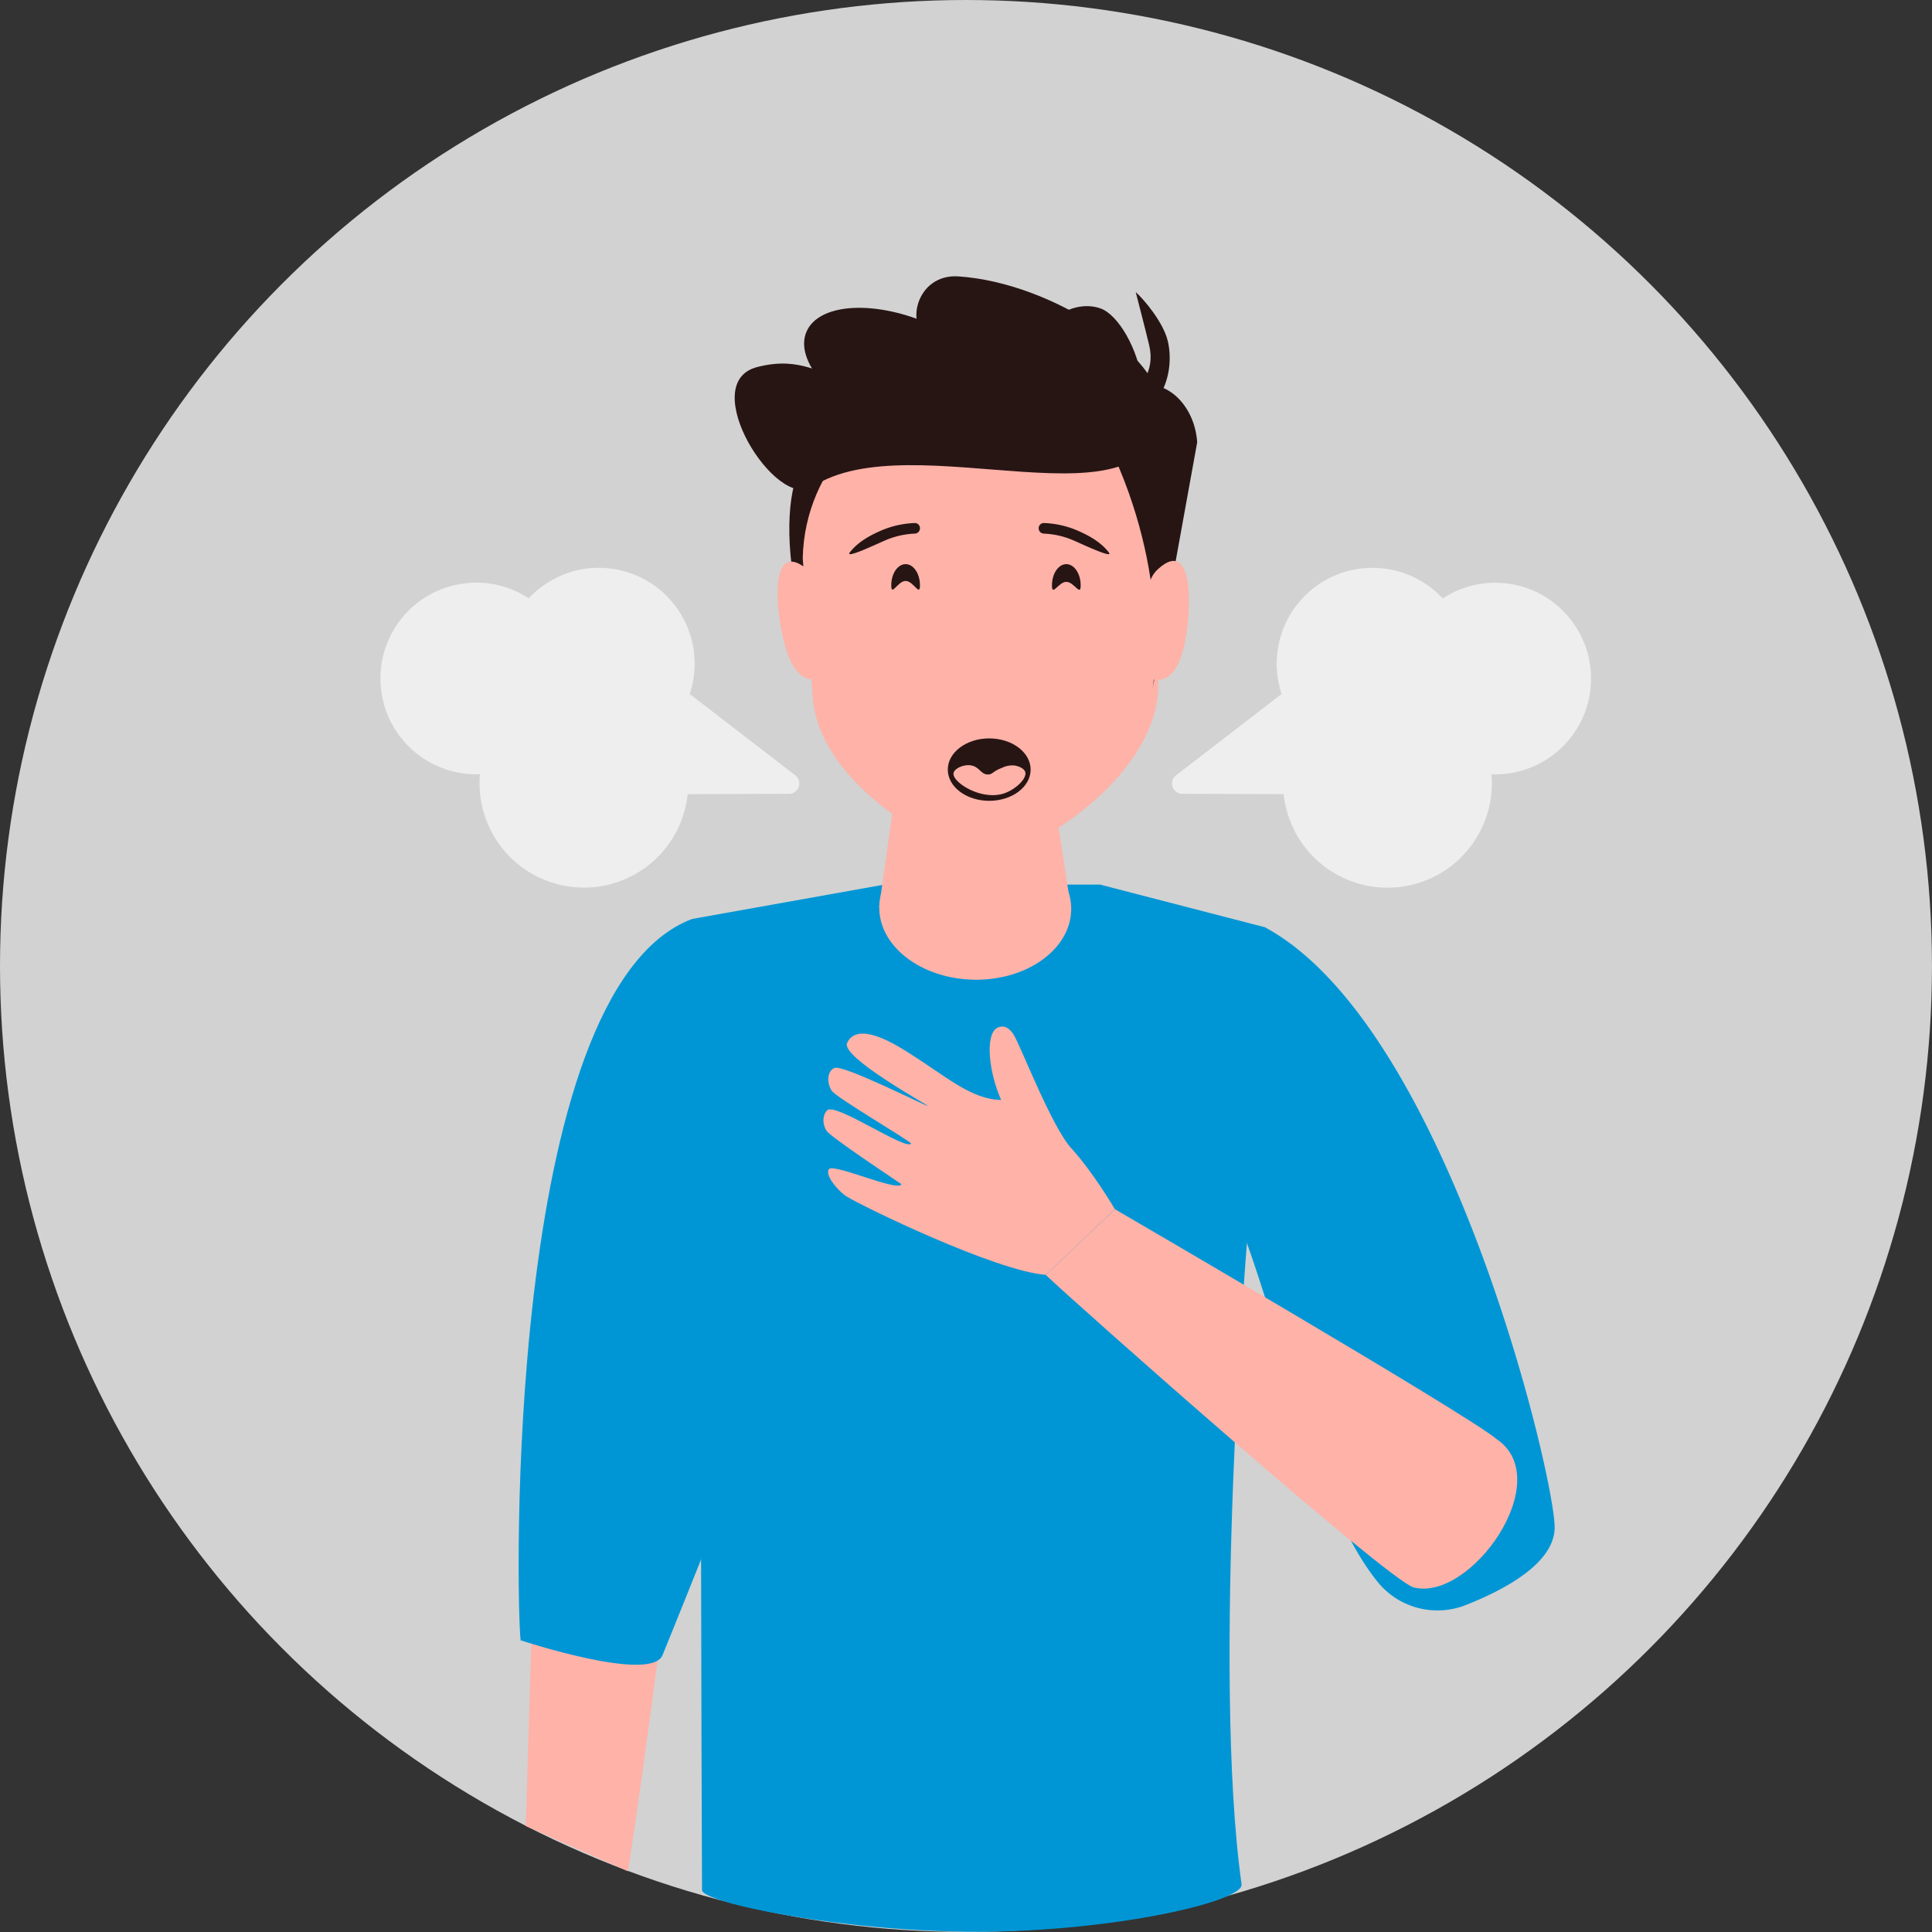
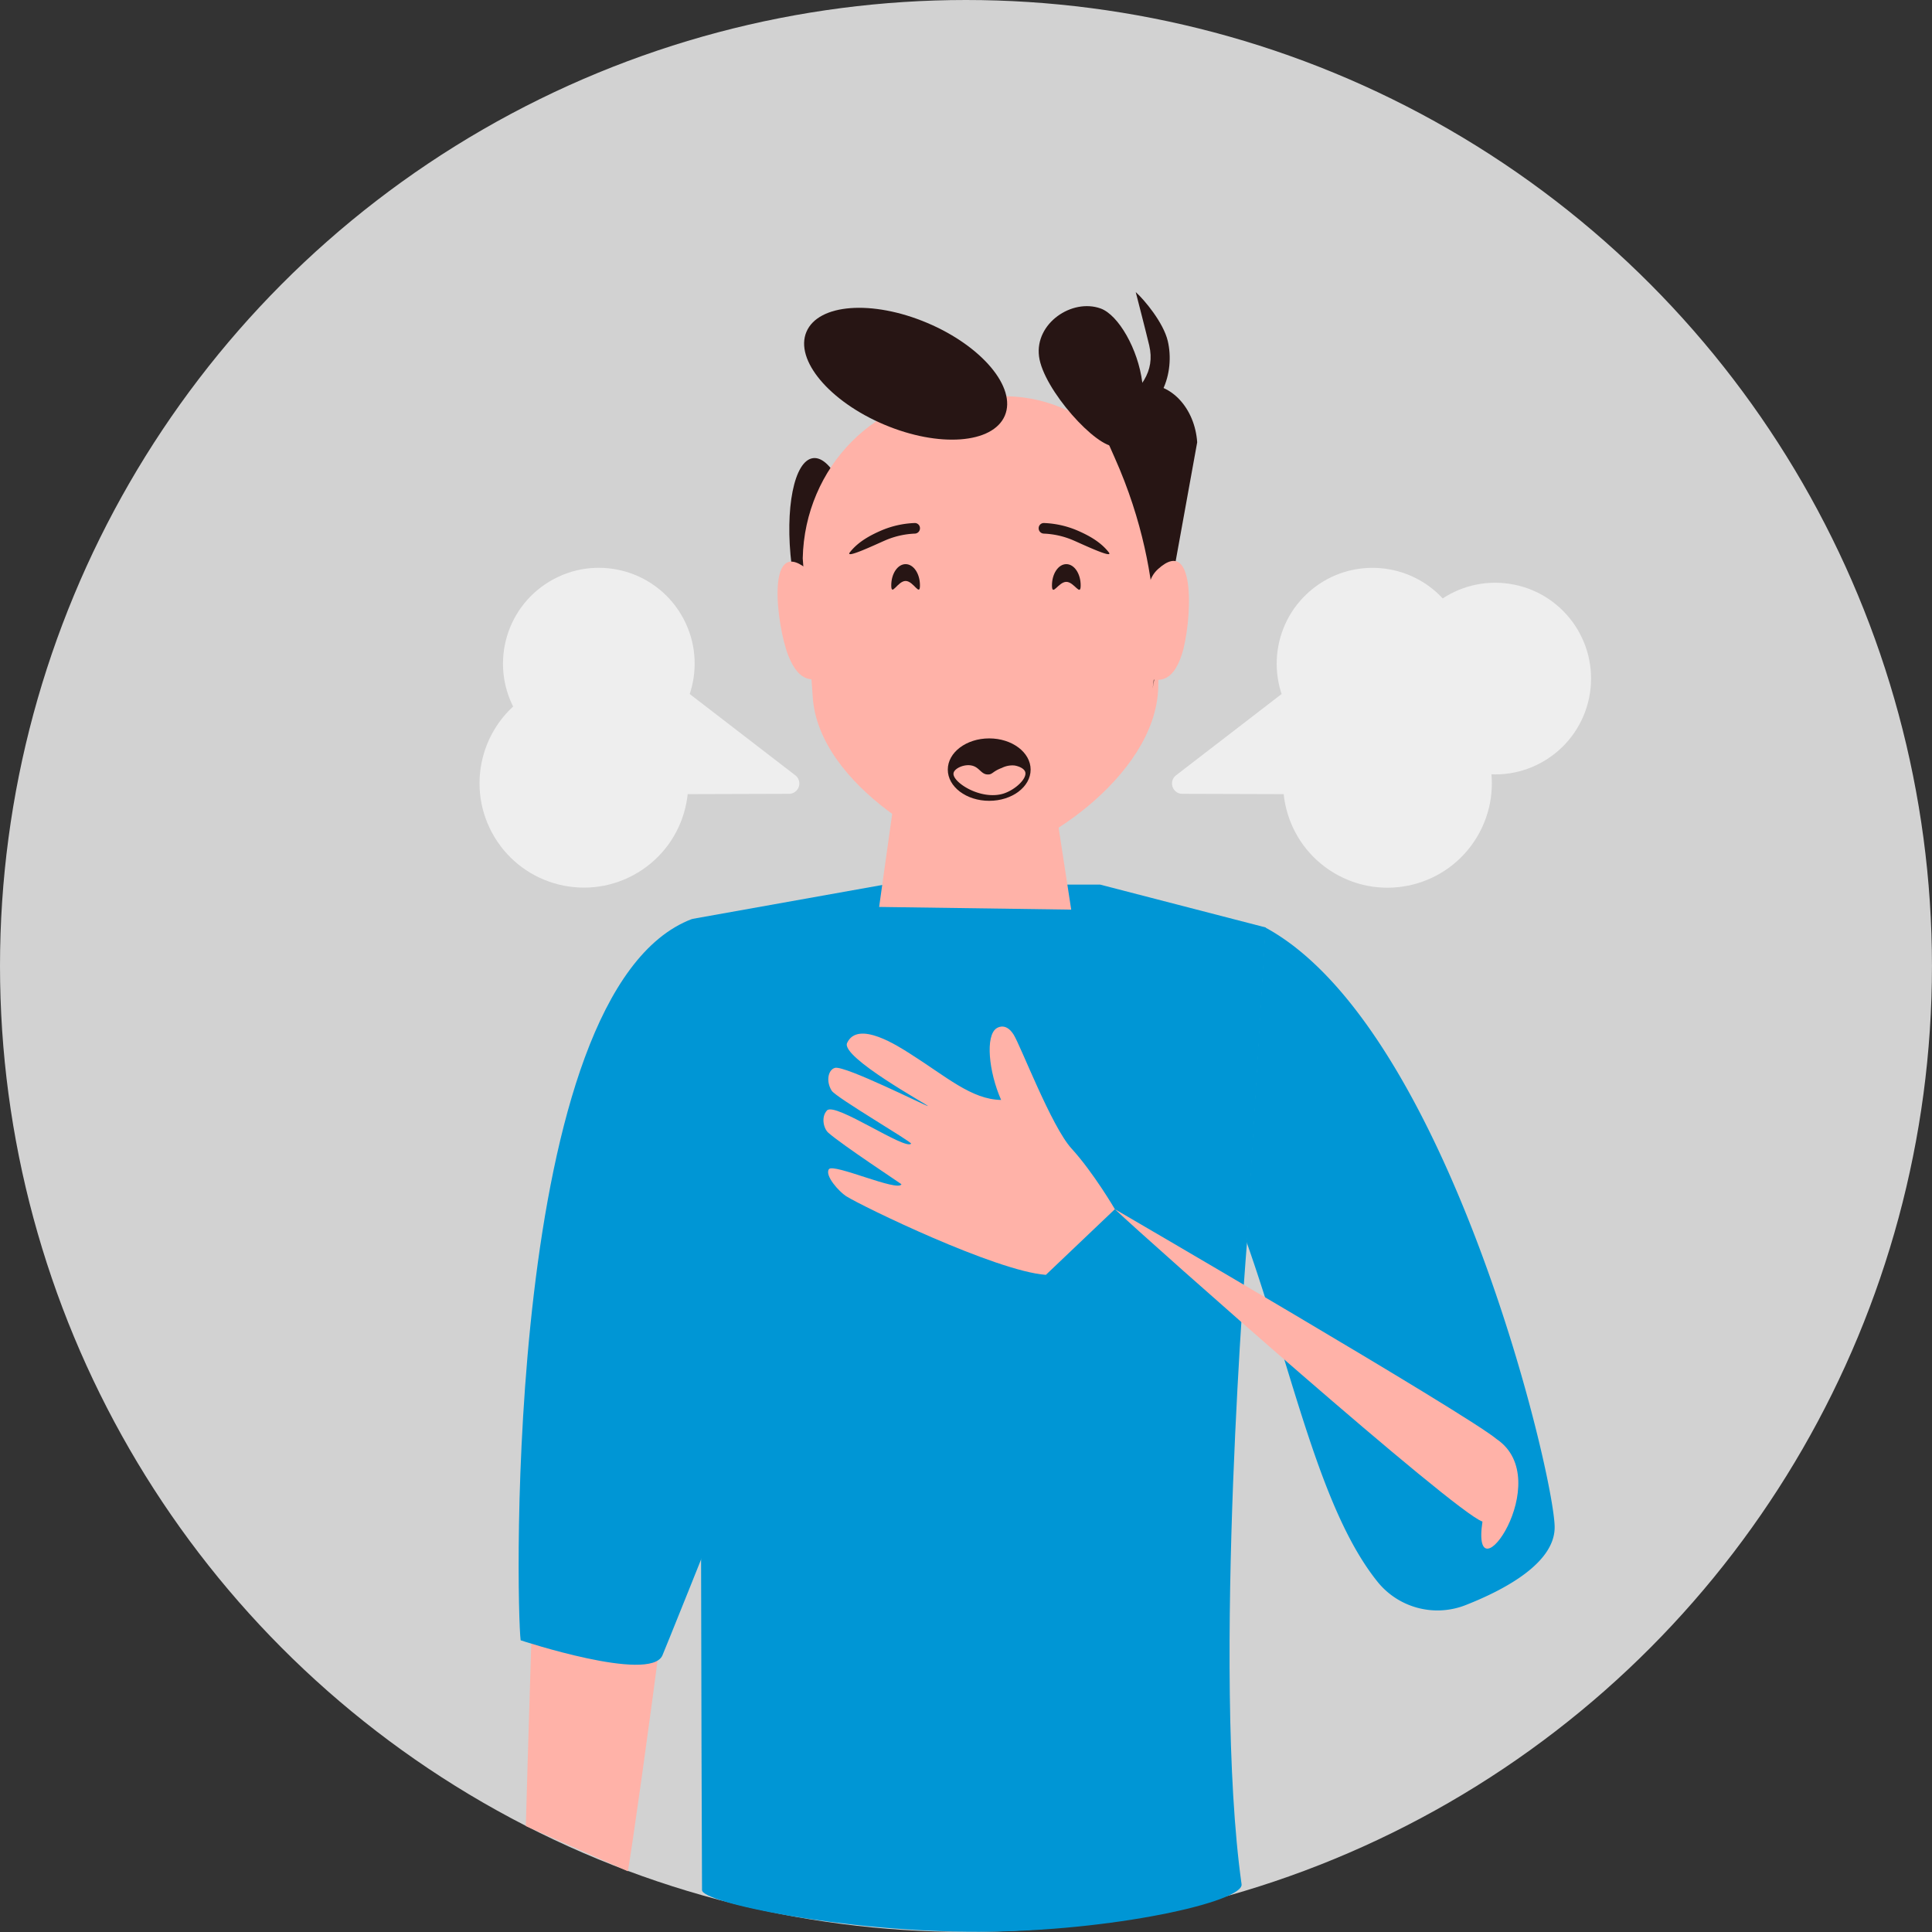
<svg xmlns="http://www.w3.org/2000/svg" viewBox="0 0 624.63 624.63">
  <rect x="0" y="0" width="624.63" height="624.63" fill="#333333" stroke="none" />
  <defs>
    <style>.cls-1{isolation:isolate;}.cls-2{fill:#d2d2d2;}.cls-3{fill:#ffb2a8;}.cls-4{fill:#0096d5;}.cls-5{fill:#271514;}.cls-6{mix-blend-mode:multiply;}.cls-7{fill:#eee;}</style>
  </defs>
  <title>Ресурс 4</title>
  <g class="cls-1">
    <g id="Слой_2" data-name="Слой 2">
      <g id="_лой_1" data-name="—лой_1">
        <circle class="cls-2" cx="312.31" cy="312.31" r="312.31" />
        <path class="cls-3" d="M175.07,447.93C173.62,460.52,170,590.37,170,590.37L203,605c2.69-15.25,21.56-151.57,19.11-160.89C216,426,175.3,424.26,175.07,447.93Z" />
        <path class="cls-4" d="M265.05,405c.36,3.18-50,128.25-50.9,130.23-4.06,8.92-45.82-4.91-45.82-4.91-1.42-10.52-5.7-210.08,55.41-233.21Z" />
        <path class="cls-4" d="M403,401.47c15.18,43.09,23.74,87,42.57,110.18a24.89,24.89,0,0,0,28.48,7.21c12.51-4.94,28.58-13.52,28.58-25.07,0-16.52-34.57-162-93.56-193.93Z" />
        <path class="cls-4" d="M403.18,401.47l6.06-101.61L355.68,286H285.9l-62.16,11.11,1.7,117.67,1.07,0c0,1.42.24,159.82.46,196.31,0,4,45.17,13.56,89.52,13.47,43.23-.08,85.71-9.73,84.92-15.37-9.67-68.77,1.77-207.76,1.77-207.76Z" />
        <path class="cls-5" d="M278.13,180c2.29,18.37-.82,33.88-6.95,34.64s-12.95-13.51-15.24-31.87.82-33.89,6.94-34.65S275.83,161.6,278.13,180Z" />
        <polygon class="cls-3" points="284.23 293.22 346.33 294.09 333.68 211.78 295.73 211.25 284.23 293.22" />
-         <path class="cls-3" d="M346.33,294.09C346.15,306.85,332.1,317,315,316.75s-30.9-10.77-30.72-23.53,14.22-22.9,31.37-22.66S346.51,281.34,346.33,294.09Z" />
        <path class="cls-3" d="M319.16,276.9c14,0,54.67-25.28,55.31-54.8l.84-39.3c.63-29.52-21.74-54.13-49.71-54.69l-14.07-.28c-28-.56-51.37,23.14-52,52.66L262.74,225C264.34,254.17,306.43,276.9,319.16,276.9Z" />
        <path class="cls-5" d="M372.64,222.64,387.06,143c-.74-11-8.49-19.35-17.23-18.66l-5.78,7.43c-8.73.7-20.86-22.33-3.69,16.14C378.73,189,372.64,222.64,372.64,222.64Z" />
-         <path class="cls-5" d="M375.32,132.32c-1.23,41.67-80.58,3.89-112.61,25.07-11.84,7.82-37.79-33.61-17.91-38.72,14.43-3.71,20.33,2.81,30.81,4.3,6.77,1,38.91-7.72,25.27-13.26-8.57-3.47-5-21.29,9-20.35C340.46,91.41,375.82,115.5,375.32,132.32Z" />
        <path class="cls-3" d="M368.46,199.2c-3.11,9.64-2.35,18.52,1.7,19.83s8.84,2.17,11.95-7.48,5-39-7.65-27.62C371.31,186.78,371.56,189.55,368.46,199.2Z" />
        <path class="cls-3" d="M267.69,198.7c3.7,9.43,3.49,18.34-.47,19.89s-8.69,2.71-12.39-6.72-7.37-38.61,5.92-28C264.08,186.48,264,189.26,267.69,198.7Z" />
        <path class="cls-5" d="M335.92,115.19c1.33,10.67,18.7,29.87,24.78,29.11s9.94-10,8.6-20.7-7.7-21.8-13.47-23.87C346.57,96.41,334.58,104.51,335.92,115.19Z" />
        <path class="cls-5" d="M299.74,104.38c17.71,7.48,29,20.91,25.13,30s-21.31,10.38-39,2.9-29-20.91-25.14-30S282,96.9,299.74,104.38Z" />
        <path class="cls-5" d="M362.76,135.64c12.89-1.61,17.18-15.36,14.78-25.43-1.41-5.93-7.59-13.32-10.35-15.78,0,0,3.19,12.32,4.36,17.23,2,8.52-2.66,14.39-11.19,20.78Z" />
-         <path class="cls-3" d="M483.87,465.27c-9.71-8.16-123.42-74.33-123.42-74.33L338.11,412.2c11.23,10.65,109.72,97.9,118.84,101C475.37,518.1,503.47,478.53,483.87,465.27Z" />
+         <path class="cls-3" d="M483.87,465.27c-9.71-8.16-123.42-74.33-123.42-74.33c11.23,10.65,109.72,97.9,118.84,101C475.37,518.1,503.47,478.53,483.87,465.27Z" />
        <path class="cls-5" d="M349.39,189.25c0,3.79-2.08-1.13-4.64-1.13s-4.64,4.92-4.64,1.13,2.08-6.86,4.64-6.86S349.39,185.46,349.39,189.25Z" />
        <path class="cls-5" d="M297.43,189.25c0,3.79-2.08-1.42-4.64-1.42s-4.64,5.21-4.64,1.42,2.08-6.86,4.64-6.86S297.43,185.46,297.43,189.25Z" />
        <g class="cls-6">
          <path class="cls-3" d="M307.07,223c-1.6-3.65-.39-7.65,1-9.06,0,0,.59,7.55,1,8.56.15.33,3.39,5.48,19.45,3.25C328.54,225.73,310.37,230.52,307.07,223Z" />
        </g>
        <path class="cls-5" d="M347.12,174.74a26.81,26.81,0,0,0-9.66-2.22,1.72,1.72,0,0,1-1.65-1.78,1.67,1.67,0,0,1,1.78-1.64,30.3,30.3,0,0,1,10.9,2.49c3.79,1.65,7.47,3.75,10,7C360.12,180.77,350.48,176.2,347.12,174.74Z" />
        <path class="cls-5" d="M286.12,174.74a26.86,26.86,0,0,1,9.67-2.22,1.71,1.71,0,0,0,1.64-1.78,1.66,1.66,0,0,0-1.78-1.64,30.3,30.3,0,0,0-10.9,2.49c-3.78,1.65-7.47,3.75-10,7C273.13,180.77,282.76,176.2,286.12,174.74Z" />
        <path class="cls-3" d="M360.45,390.94s-6.92-11.84-14-19.59c-6.5-7.09-16.43-33.18-18.73-36.84s-4.75-2.56-5.5-2.08c-3.69,2.36-2.6,14,1.45,23.19-9.58-.15-17.62-7.48-29.51-15-3.55-2.23-16.81-11-20.29-3.41-2.09,4.6,26.33,20.13,26.14,20.38s-26.85-13.2-30.06-12.34c-2.18.59-3,4.28-1.06,7.38,1.34,2.18,26.1,16.64,25.68,17.13-1.9,2.2-24.57-13.5-27.18-10.76-2,2.11-1.12,5.86.4,7.21,4.53,4,23.69,16.59,23.66,16.66-1.05,2.62-22.08-6.92-23.47-4.85s3.3,7.26,5.57,8.71c5.09,3.23,48.4,24.26,64.59,25.44Z" />
        <ellipse class="cls-5" cx="319.82" cy="248.82" rx="13.39" ry="10.09" />
        <path class="cls-3" d="M308.28,250c.22-1.56,3.37-3,5.8-2.51,2.62.5,3.12,3,5.41,2.9,1.41,0,1.42-1,4.44-2.13a7.55,7.55,0,0,1,4.06-.77c1.13.17,3.11.85,3.48,2.12.61,2.11-3.19,5.76-7.15,7C316.94,258.78,307.86,252.83,308.28,250Z" />
-         <circle class="cls-7" cx="153.97" cy="219.36" r="30.98" transform="translate(-42.24 36.8) rotate(-12)" />
        <circle class="cls-7" cx="193.6" cy="214.57" r="30.98" transform="translate(-82.84 130.3) rotate(-30.99)" />
        <circle class="cls-7" cx="188.78" cy="253.23" r="33.74" transform="translate(-103.73 134.06) rotate(-31.13)" />
        <path class="cls-7" d="M222.71,224.16l34.4,26.49a3.34,3.34,0,0,1-2,6l-36.15.11a3.34,3.34,0,0,1-3.33-3.56l1.75-26.6A3.33,3.33,0,0,1,222.71,224.16Z" />
        <circle class="cls-7" cx="483.38" cy="219.36" r="30.98" transform="translate(193.08 663.77) rotate(-81.25)" />
        <circle class="cls-7" cx="443.75" cy="214.57" r="30.98" transform="translate(-33.94 336.1) rotate(-40.08)" />
        <circle class="cls-7" cx="448.57" cy="253.23" r="33.74" transform="translate(0.36 507.1) rotate(-58.97)" />
        <path class="cls-7" d="M414.64,224.16l-34.4,26.49a3.34,3.34,0,0,0,2,6l36.15.11a3.35,3.35,0,0,0,3.34-3.56L420,226.58A3.33,3.33,0,0,0,414.64,224.16Z" />
      </g>
    </g>
  </g>
</svg>